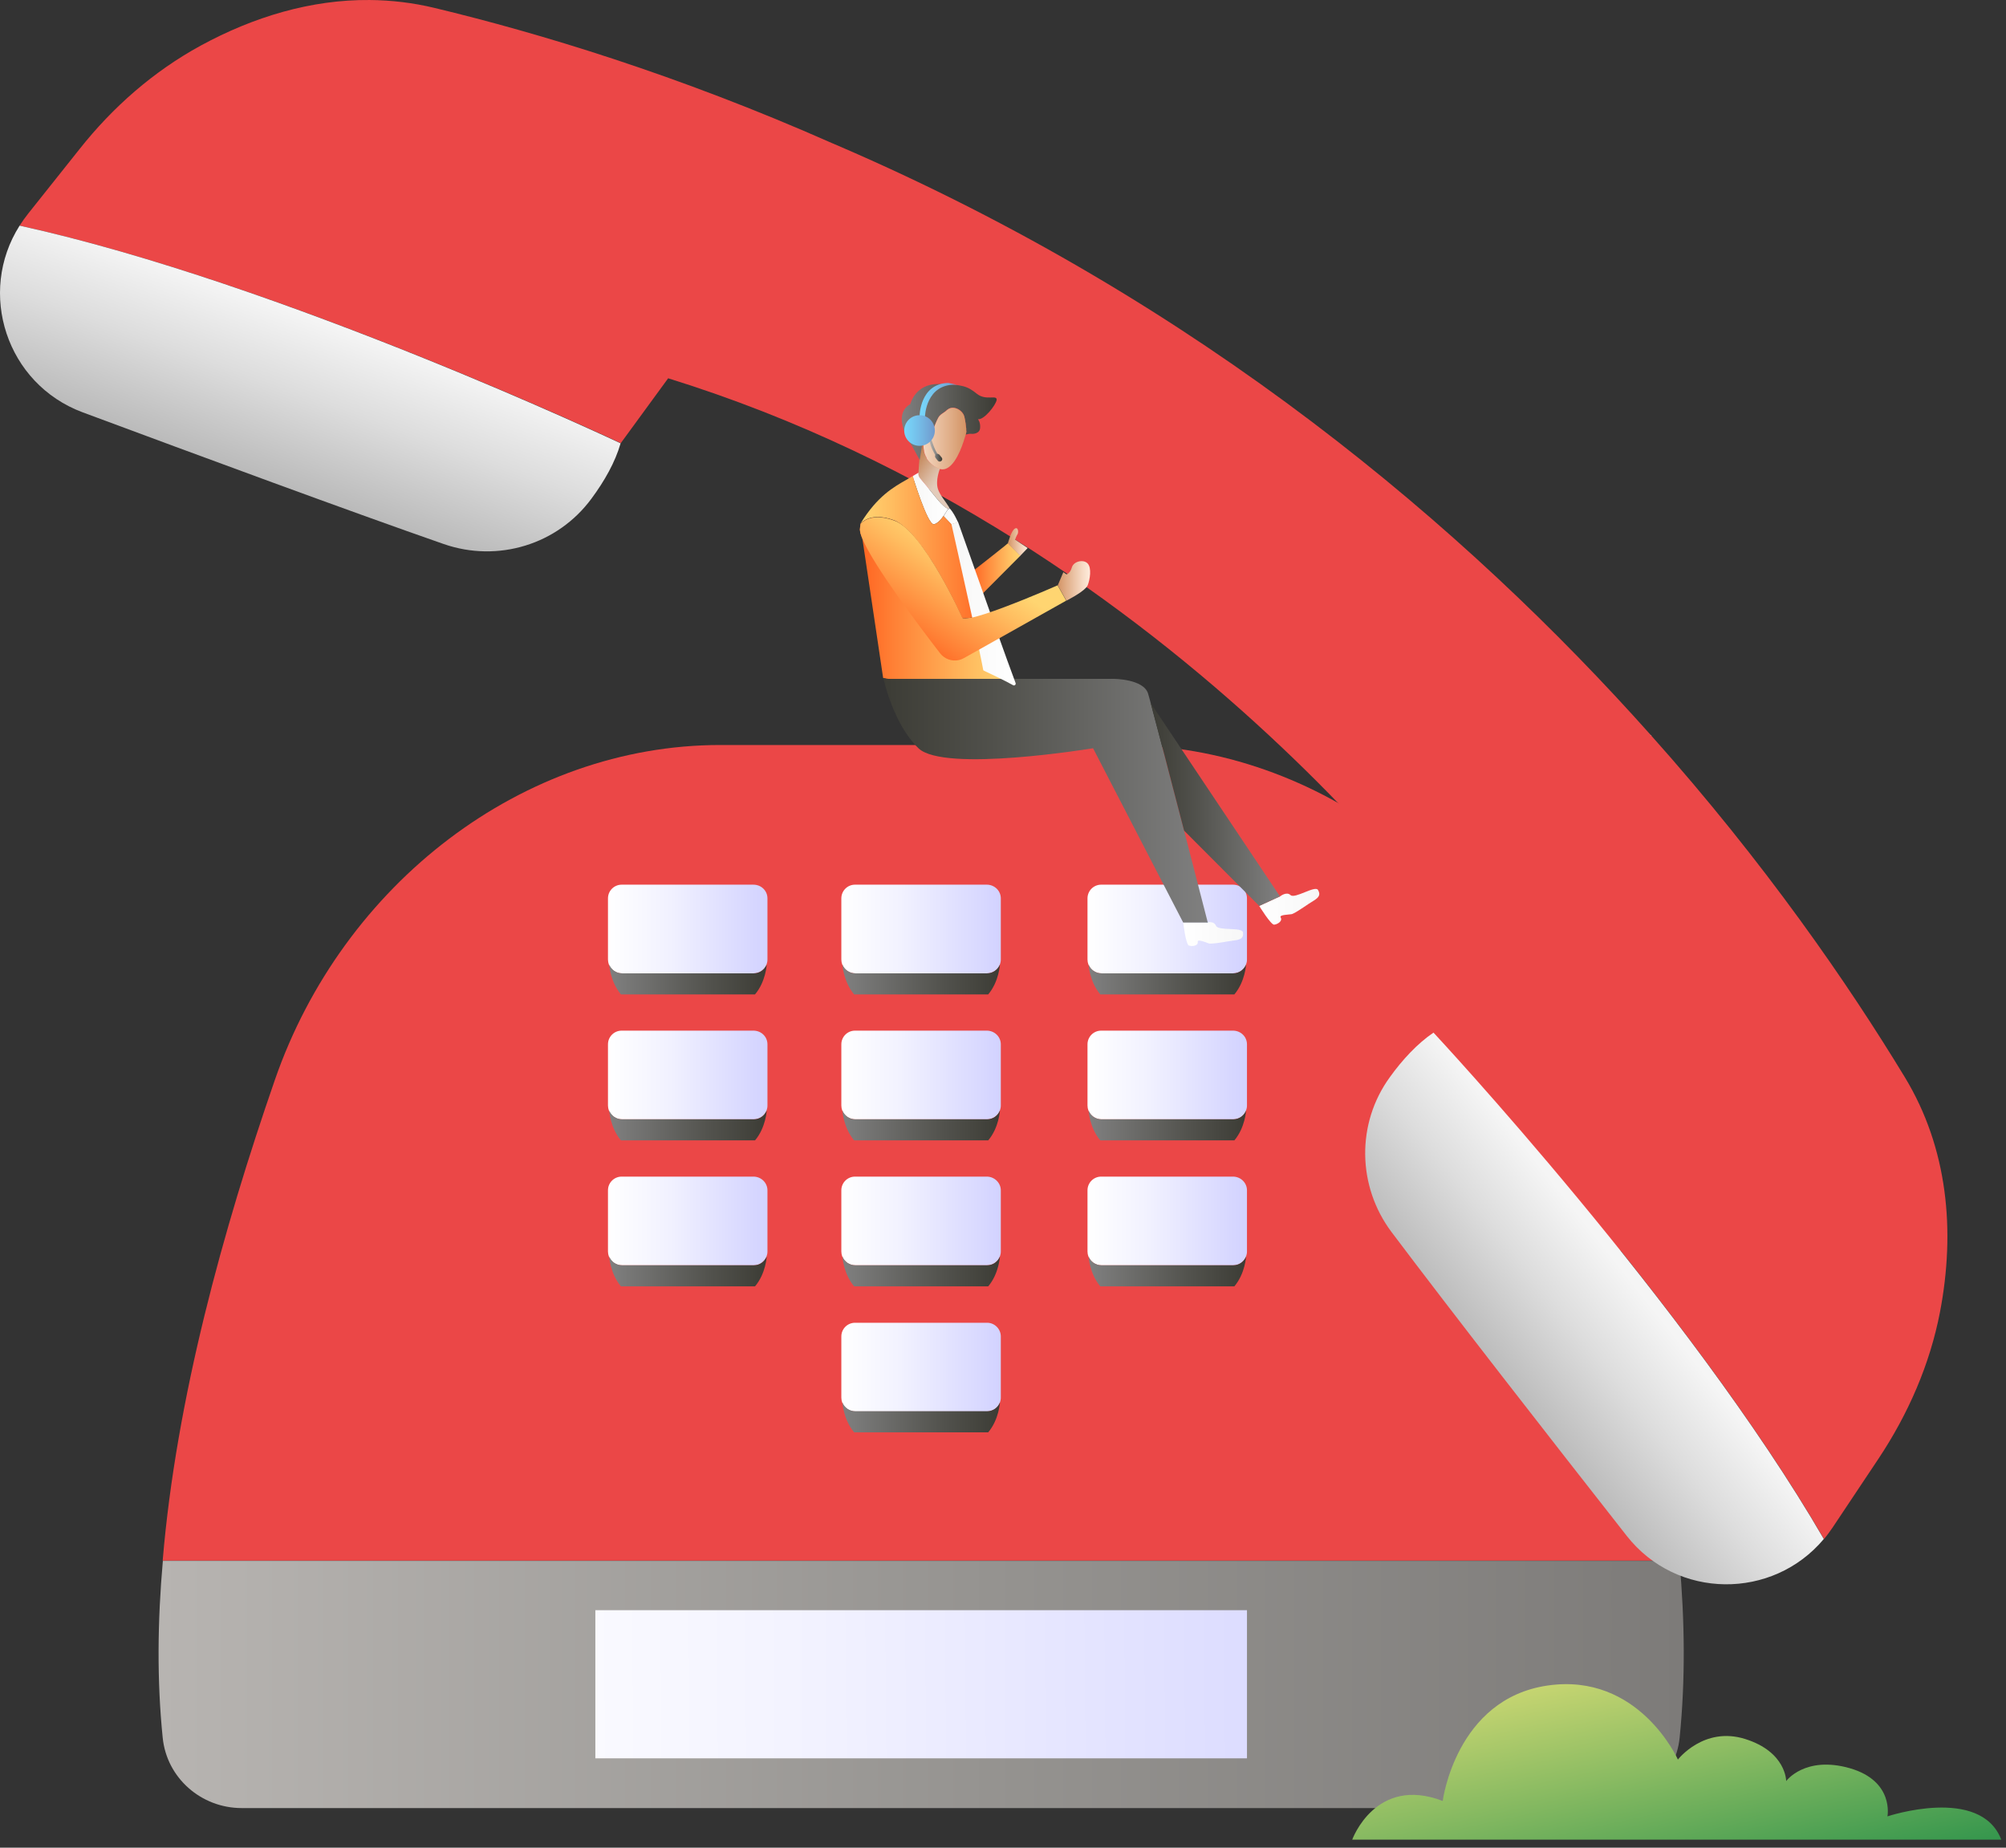
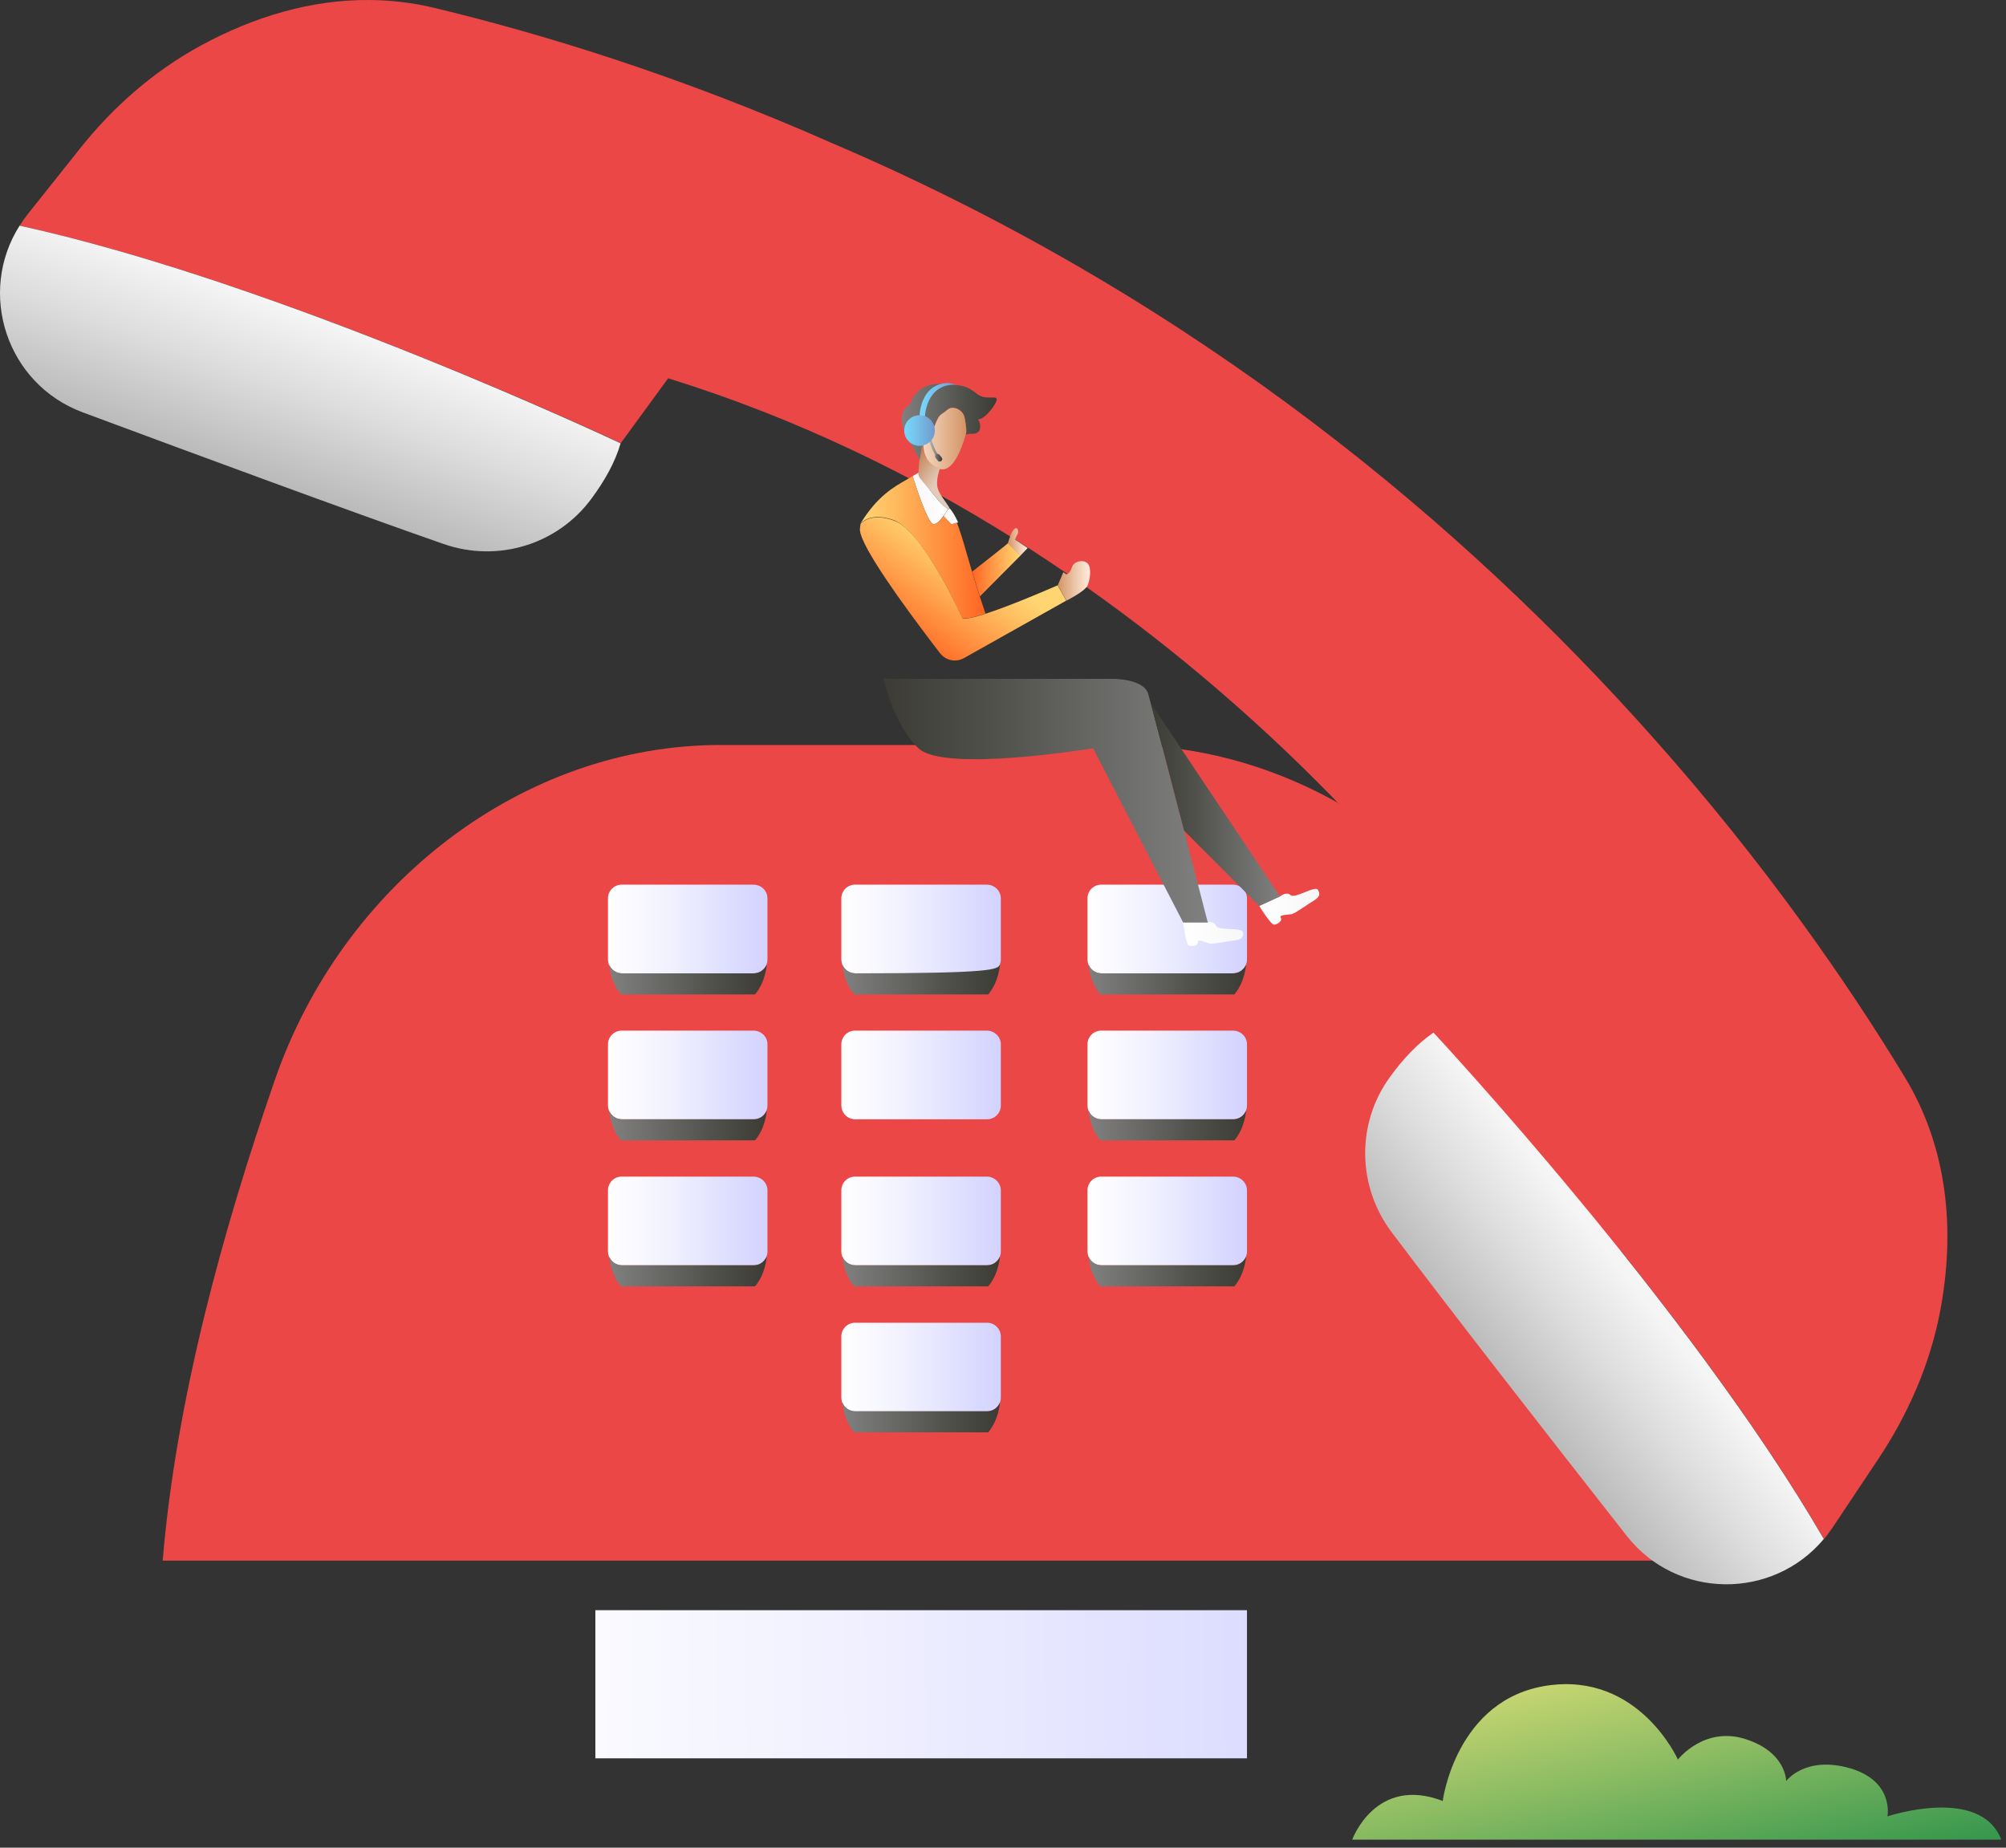
<svg xmlns="http://www.w3.org/2000/svg" width="228" height="210" viewBox="0 0 228 210" fill="none">
  <rect x="0" y="0" width="228" height="210" fill="#333333" stroke="none" />
  <path d="M190.886 177.374H18.49C20.026 158.981 25.372 139.687 31.23 122.769C38.952 100.423 59.454 84.673 81.861 84.673H127.474C149.902 84.673 170.404 100.423 178.126 122.769C184.004 139.687 189.35 159.001 190.886 177.374Z" fill="#EB4747" />
-   <path d="M190.907 197.486C190.456 202.054 186.524 205.495 181.936 205.495H27.462C22.874 205.495 18.942 202.074 18.491 197.486C17.835 191.034 17.897 184.275 18.511 177.394H190.886C191.501 184.275 191.562 191.014 190.907 197.486Z" fill="url(#paint0_linear)" />
  <path d="M141.73 183.006H67.668V199.842H141.73V183.006Z" fill="url(#paint1_linear)" />
  <path d="M113.752 102.103V109.066C113.752 109.251 113.711 109.455 113.65 109.619C113.425 110.213 112.851 110.623 112.175 110.623H97.203C96.527 110.623 95.974 110.213 95.728 109.619C95.667 109.455 95.626 109.251 95.626 109.066V102.103C95.626 101.242 96.322 100.546 97.183 100.546H112.155C113.036 100.546 113.752 101.242 113.752 102.103Z" fill="url(#paint2_linear)" />
-   <path d="M113.65 109.619C113.65 109.619 113.548 111.565 112.319 113.019H97.08C95.851 111.565 95.749 109.619 95.749 109.619C95.974 110.213 96.548 110.623 97.224 110.623H112.196C112.851 110.623 113.425 110.193 113.65 109.619Z" fill="url(#paint3_linear)" />
+   <path d="M113.65 109.619C113.65 109.619 113.548 111.565 112.319 113.019H97.08C95.851 111.565 95.749 109.619 95.749 109.619C95.974 110.213 96.548 110.623 97.224 110.623C112.851 110.623 113.425 110.193 113.65 109.619Z" fill="url(#paint3_linear)" />
  <path d="M87.228 102.103V109.067C87.228 109.252 87.187 109.456 87.126 109.62C86.9 110.214 86.327 110.624 85.651 110.624H70.679C70.003 110.624 69.45 110.214 69.204 109.62C69.142 109.456 69.102 109.252 69.102 109.067V102.103C69.102 101.243 69.798 100.547 70.658 100.547H85.63C86.532 100.547 87.228 101.243 87.228 102.103Z" fill="url(#paint4_linear)" />
  <path d="M87.146 109.619C87.146 109.619 87.044 111.565 85.815 113.019H70.576C69.347 111.565 69.245 109.619 69.245 109.619C69.47 110.213 70.044 110.623 70.72 110.623H85.692C86.347 110.623 86.9 110.193 87.146 109.619Z" fill="url(#paint5_linear)" />
  <path d="M87.228 118.692V125.656C87.228 125.841 87.187 126.045 87.126 126.209C86.9 126.803 86.327 127.213 85.651 127.213H70.679C70.003 127.213 69.45 126.803 69.204 126.209C69.142 126.045 69.102 125.841 69.102 125.656V118.692C69.102 117.832 69.798 117.136 70.658 117.136H85.63C86.532 117.136 87.228 117.832 87.228 118.692Z" fill="url(#paint6_linear)" />
  <path d="M87.146 126.21C87.146 126.21 87.044 128.156 85.815 129.61H70.576C69.347 128.156 69.245 126.21 69.245 126.21C69.47 126.804 70.044 127.214 70.72 127.214H85.692C86.347 127.214 86.9 126.804 87.146 126.21Z" fill="url(#paint7_linear)" />
  <path d="M87.228 135.283V142.247C87.228 142.431 87.187 142.636 87.126 142.8C86.9 143.394 86.327 143.804 85.651 143.804H70.679C70.003 143.804 69.45 143.394 69.204 142.8C69.142 142.636 69.102 142.431 69.102 142.247V135.283C69.102 134.423 69.798 133.727 70.658 133.727H85.63C86.532 133.727 87.228 134.443 87.228 135.283Z" fill="url(#paint8_linear)" />
  <path d="M87.146 142.8C87.146 142.8 87.044 144.746 85.815 146.2H70.576C69.347 144.746 69.245 142.8 69.245 142.8C69.47 143.394 70.044 143.803 70.72 143.803H85.692C86.347 143.803 86.9 143.394 87.146 142.8Z" fill="url(#paint9_linear)" />
  <path d="M141.73 102.103V109.066C141.73 109.251 141.689 109.455 141.628 109.619C141.402 110.213 140.829 110.623 140.153 110.623H125.181C124.505 110.623 123.952 110.213 123.706 109.619C123.644 109.455 123.604 109.251 123.604 109.066V102.103C123.604 101.242 124.3 100.546 125.16 100.546H140.132C141.034 100.546 141.73 101.242 141.73 102.103Z" fill="url(#paint10_linear)" />
  <path d="M141.628 109.619C141.628 109.619 141.525 111.565 140.296 113.019H125.058C123.829 111.565 123.727 109.619 123.727 109.619C123.952 110.213 124.525 110.623 125.201 110.623H140.173C140.829 110.623 141.402 110.193 141.628 109.619Z" fill="url(#paint11_linear)" />
  <path d="M141.73 118.692V125.656C141.73 125.841 141.689 126.045 141.628 126.209C141.402 126.803 140.829 127.213 140.153 127.213H125.181C124.505 127.213 123.952 126.803 123.706 126.209C123.644 126.045 123.604 125.841 123.604 125.656V118.692C123.604 117.832 124.3 117.136 125.16 117.136H140.132C141.034 117.136 141.73 117.832 141.73 118.692Z" fill="url(#paint12_linear)" />
  <path d="M141.628 126.21C141.628 126.21 141.525 128.156 140.296 129.61H125.058C123.829 128.156 123.727 126.21 123.727 126.21C123.952 126.804 124.525 127.214 125.201 127.214H140.173C140.829 127.214 141.402 126.804 141.628 126.21Z" fill="url(#paint13_linear)" />
  <path d="M141.73 135.283V142.247C141.73 142.431 141.689 142.636 141.628 142.8C141.402 143.394 140.829 143.804 140.153 143.804H125.181C124.505 143.804 123.952 143.394 123.706 142.8C123.644 142.636 123.604 142.431 123.604 142.247V135.283C123.604 134.423 124.3 133.727 125.16 133.727H140.132C141.034 133.727 141.73 134.443 141.73 135.283Z" fill="url(#paint14_linear)" />
  <path d="M141.628 142.8C141.628 142.8 141.525 144.746 140.296 146.2H125.058C123.829 144.746 123.727 142.8 123.727 142.8C123.952 143.394 124.525 143.803 125.201 143.803H140.173C140.829 143.803 141.402 143.394 141.628 142.8Z" fill="url(#paint15_linear)" />
  <path d="M113.752 118.692V125.656C113.752 125.841 113.711 126.045 113.65 126.209C113.425 126.803 112.851 127.213 112.175 127.213H97.203C96.527 127.213 95.974 126.803 95.728 126.209C95.667 126.045 95.626 125.841 95.626 125.656V118.692C95.626 117.832 96.322 117.136 97.183 117.136H112.155C113.036 117.136 113.752 117.832 113.752 118.692Z" fill="url(#paint16_linear)" />
-   <path d="M113.65 126.21C113.65 126.21 113.548 128.156 112.319 129.61H97.08C95.851 128.156 95.749 126.21 95.749 126.21C95.974 126.804 96.548 127.214 97.224 127.214H112.196C112.851 127.214 113.425 126.804 113.65 126.21Z" fill="url(#paint17_linear)" />
  <path d="M113.752 135.283V142.247C113.752 142.431 113.711 142.636 113.65 142.8C113.425 143.394 112.851 143.804 112.175 143.804H97.203C96.527 143.804 95.974 143.394 95.728 142.8C95.667 142.636 95.626 142.431 95.626 142.247V135.283C95.626 134.423 96.322 133.727 97.183 133.727H112.155C113.036 133.727 113.752 134.443 113.752 135.283Z" fill="url(#paint18_linear)" />
  <path d="M113.65 142.8C113.65 142.8 113.548 144.746 112.319 146.2H97.08C95.851 144.746 95.749 142.8 95.749 142.8C95.974 143.394 96.548 143.803 97.224 143.803H112.196C112.851 143.803 113.425 143.394 113.65 142.8Z" fill="url(#paint19_linear)" />
  <path d="M113.752 151.894V158.858C113.752 159.042 113.711 159.247 113.65 159.411C113.425 160.005 112.851 160.414 112.175 160.414H97.203C96.527 160.414 95.974 160.005 95.728 159.411C95.667 159.247 95.626 159.042 95.626 158.858V151.894C95.626 151.034 96.322 150.337 97.183 150.337H112.155C113.036 150.317 113.752 151.034 113.752 151.894Z" fill="url(#paint20_linear)" />
  <path d="M113.65 159.39C113.65 159.39 113.548 161.335 112.319 162.79H97.08C95.851 161.335 95.749 159.39 95.749 159.39C95.974 159.984 96.548 160.393 97.224 160.393H112.196C112.851 160.393 113.425 159.984 113.65 159.39Z" fill="url(#paint21_linear)" />
  <path d="M2.229 25.645C32.111 32.199 70.556 50.366 70.556 50.366L75.943 42.993C134.951 61.303 168.111 110.276 168.111 110.276L162.949 117.362C162.949 117.362 191.972 148.454 207.313 174.916C207.661 174.507 207.989 174.056 208.296 173.605L213.499 165.802C216.878 160.722 219.356 155.069 220.503 149.089C222.265 139.851 221.384 130.491 216.509 122.442C210.119 111.914 200.657 98.13 187.63 83.547C166.677 60.034 136.548 34.349 95.237 16.551C95.011 16.448 94.786 16.366 94.561 16.264C76.967 8.481 61.237 3.75 49.398 0.903C46.94 0.309 44.462 0.022 42.025 0.001C35.368 -0.06 28.834 1.906 22.813 5.183C17.447 8.112 12.818 12.168 9.028 16.96L3.191 24.293C2.822 24.764 2.515 25.194 2.229 25.645Z" fill="#EB4747" />
  <path d="M157.972 122.421C154.142 127.685 154.265 134.813 158.136 139.995C164.833 148.904 176.139 163.405 184.885 174.548C190.6 181.839 201.496 181.839 207.292 174.916C191.951 148.454 162.929 117.362 162.929 117.362C161.085 118.612 159.385 120.455 157.972 122.421Z" fill="url(#paint22_linear)" />
  <path d="M2.228 25.645C-2.605 33.264 0.713 43.628 9.397 46.864C22.669 51.8 39.915 58.17 50.443 61.836C56.587 63.966 63.387 61.897 67.238 56.654C68.692 54.688 69.921 52.537 70.535 50.387C70.535 50.387 32.091 32.199 2.228 25.645Z" fill="url(#paint23_linear)" />
-   <path d="M187.692 83.629L187.528 83.506L187.713 83.608L187.692 83.629Z" fill="url(#paint24_linear)" />
  <path d="M143.122 102.962C143.122 102.962 144.453 105.134 144.822 105.093C145.211 105.052 145.805 104.683 145.559 104.273C145.375 103.966 146.379 103.966 146.768 103.905C147.157 103.864 148.693 102.717 149.308 102.368C149.902 102 150.127 101.693 149.799 101.14C149.471 100.607 147.177 102.184 146.686 101.734C146.215 101.283 145.498 101.877 145.498 101.877L143.122 102.962Z" fill="url(#paint25_linear)" />
  <path d="M134.479 104.847C134.5 104.991 134.787 107.367 135.135 107.469C135.504 107.592 136.2 107.51 136.139 107.039C136.098 106.691 137.019 107.1 137.388 107.223C137.757 107.346 139.641 106.957 140.337 106.875C141.034 106.793 141.361 106.588 141.279 105.974C141.198 105.339 138.453 105.831 138.207 105.216C138.043 104.786 137.552 104.786 137.286 104.806C137.286 104.827 137.306 104.847 137.306 104.847H134.479Z" fill="url(#paint26_linear)" />
  <path d="M134.479 104.847H137.286C137.286 104.847 137.285 104.826 137.265 104.806C137.142 104.826 137.06 104.847 137.06 104.847H134.479Z" fill="url(#paint27_linear)" />
  <path d="M107.853 57.842C107.791 57.801 107.75 57.821 107.75 57.821C107.136 57.637 106.132 56.203 105.272 55.179C104.576 54.34 104.35 54.237 104.391 53.786C104.391 53.766 104.391 53.745 104.391 53.725C104.412 53.233 104.494 52.25 104.494 52.25L104.821 50.223C104.842 50.223 104.842 50.223 104.862 50.223C104.862 50.223 104.883 50.223 104.883 50.243C104.883 50.264 104.903 50.284 104.903 50.305C104.903 50.325 104.903 50.325 104.903 50.346C104.903 50.366 104.903 50.386 104.903 50.407C104.903 50.428 104.903 50.448 104.903 50.468C104.903 50.53 104.903 50.612 104.924 50.694C104.924 50.714 104.924 50.755 104.924 50.776C104.924 50.837 104.944 50.899 104.944 50.96C104.944 51.001 104.944 51.021 104.965 51.062C104.965 51.103 104.985 51.144 104.985 51.206C105.006 51.267 105.006 51.329 105.026 51.39C105.047 51.431 105.047 51.492 105.067 51.554C105.088 51.636 105.129 51.718 105.17 51.8C105.19 51.841 105.211 51.861 105.231 51.902C105.231 51.923 105.252 51.943 105.252 51.964C105.252 51.984 105.272 52.005 105.272 52.025C105.293 52.045 105.293 52.087 105.313 52.107C105.334 52.148 105.374 52.189 105.395 52.23C105.415 52.271 105.436 52.291 105.477 52.332C105.497 52.373 105.538 52.394 105.559 52.435C105.62 52.496 105.682 52.578 105.764 52.639C105.866 52.742 105.989 52.844 106.132 52.947C106.153 52.967 106.194 52.988 106.214 52.988C106.317 53.049 106.419 53.111 106.542 53.172C106.644 53.213 106.726 53.254 106.829 53.275C106.829 53.275 106.296 54.585 106.603 55.568C106.808 56.244 107.566 57.125 107.812 57.555L107.853 57.617C107.853 57.637 107.873 57.637 107.873 57.658C107.914 57.781 107.914 57.842 107.853 57.842Z" fill="url(#paint28_linear)" />
-   <path d="M97.734 60.176C97.734 60.217 97.734 60.278 97.755 60.34C97.755 60.381 97.755 60.422 97.775 60.463C97.775 60.463 97.775 60.463 97.775 60.483C97.775 60.524 97.796 60.565 97.796 60.606C97.816 60.668 97.837 60.729 97.857 60.79C97.878 60.872 97.919 60.954 97.939 61.036C97.96 61.098 98.001 61.159 98.021 61.241L100.377 77.053C100.581 77.115 100.786 77.155 101.011 77.155H114.714C114.693 77.094 113.751 74.718 113.055 72.834C112.911 72.445 112.768 72.055 112.666 71.728C112.461 71.113 112.236 70.458 112.01 69.761C110.74 70.171 109.737 70.396 109.389 70.273C109.389 70.273 104.964 60.36 101.626 59.172C99.742 58.496 98.554 58.824 97.816 59.521C97.775 59.725 97.755 59.971 97.734 60.176Z" fill="url(#paint29_linear)" />
  <path d="M100.396 77.053C100.437 77.217 101.523 82.276 104.39 85.041C107.299 87.847 124.237 85.041 124.237 85.041L134.478 104.847H137.284C137.284 104.847 137.284 104.826 137.264 104.806C137.141 104.314 135.932 99.644 134.581 94.401C133.126 88.789 131.488 82.501 130.792 79.92C130.648 79.347 130.525 78.978 130.484 78.814C129.952 77.155 126.572 77.155 126.572 77.155H101.031C100.806 77.155 100.581 77.114 100.396 77.053Z" fill="url(#paint30_linear)" />
  <path d="M130.792 79.921C131.488 82.502 133.127 88.79 134.581 94.402L143.122 102.963L145.477 101.877L130.792 79.921Z" fill="url(#paint31_linear)" />
  <path d="M107.75 57.82C107.75 57.82 107.545 58.23 107.238 58.639C106.931 59.09 106.5 59.541 106.132 59.581C105.394 59.622 103.735 54.113 103.735 54.113L104.391 53.724C104.391 53.744 104.391 53.765 104.391 53.785C104.37 54.236 104.575 54.338 105.271 55.178C106.132 56.222 107.135 57.636 107.75 57.82Z" fill="url(#paint32_linear)" />
  <path d="M108.897 59.378L108.754 59.419L108.139 59.603L107.238 58.661C107.546 58.231 107.75 57.842 107.75 57.842C107.75 57.842 107.791 57.821 107.853 57.862C107.914 57.862 107.914 57.801 107.873 57.719C108.365 58.149 108.897 59.378 108.897 59.378Z" fill="url(#paint33_linear)" />
  <path d="M112.01 69.741C111.437 69.925 110.925 70.069 110.495 70.171C109.962 70.294 109.573 70.314 109.368 70.253C109.368 70.253 107.873 66.894 105.968 63.863C105.886 63.74 105.804 63.617 105.722 63.494C105.497 63.146 105.272 62.818 105.047 62.49C104.985 62.388 104.924 62.306 104.842 62.204C104.78 62.122 104.698 62.019 104.637 61.937C104.575 61.855 104.493 61.753 104.432 61.671C104.33 61.548 104.227 61.405 104.125 61.282C104.084 61.241 104.063 61.2 104.022 61.159C103.961 61.077 103.879 60.995 103.818 60.913C103.551 60.606 103.265 60.319 102.998 60.074C102.937 60.032 102.896 59.971 102.834 59.93C102.793 59.889 102.732 59.848 102.691 59.807C102.65 59.766 102.609 59.746 102.568 59.705C102.445 59.602 102.322 59.52 102.2 59.439C102.118 59.377 102.015 59.336 101.933 59.275C101.892 59.254 101.851 59.234 101.81 59.213C101.79 59.213 101.79 59.193 101.769 59.193C101.728 59.172 101.667 59.152 101.626 59.131C99.762 58.455 98.554 58.783 97.816 59.48C99.721 56.387 101.565 55.363 102.998 54.543L103.736 54.113C103.736 54.113 105.415 59.623 106.132 59.582C106.501 59.562 106.91 59.09 107.238 58.64L108.139 59.582L108.754 59.398C109.04 60.114 109.389 61.179 109.819 62.716C110.024 63.432 110.249 64.19 110.474 64.948C110.761 65.89 111.048 66.832 111.355 67.775C111.58 68.451 111.806 69.106 112.01 69.741Z" fill="url(#paint34_linear)" />
  <path d="M110.495 64.969C110.782 65.911 111.069 66.853 111.376 67.775L115.984 63.146L114.571 61.732C114.571 61.732 114.428 61.855 114.182 62.06C113.485 62.613 112.031 63.781 110.495 64.969Z" fill="url(#paint35_linear)" />
  <path d="M120.224 66.525L121.207 68.266C121.207 68.266 122.845 67.447 123.439 66.792C123.521 66.689 123.583 66.607 123.624 66.525C123.89 65.85 124.095 64.559 123.624 64.047C123.153 63.535 122.026 63.781 121.821 64.498C121.616 65.215 121.207 65.276 121.207 65.276L120.859 65.03L120.224 66.525Z" fill="url(#paint36_linear)" />
  <path d="M114.55 61.753L115.963 63.166L116.803 62.286L115.369 61.323C115.41 61.221 115.553 60.852 115.656 60.709C115.758 60.545 115.758 59.848 115.349 60.074C115.164 60.176 114.959 60.565 114.816 60.934C114.673 61.344 114.55 61.753 114.55 61.753Z" fill="url(#paint37_linear)" />
  <path d="M111.15 47.642C111.15 47.642 111.457 47.99 111.396 48.645C111.355 49.301 110.577 49.342 110.351 49.301C110.126 49.28 109.757 49.403 109.757 49.403C109.819 49.198 109.839 49.055 109.839 49.055C109.839 49.055 109.839 48.973 109.819 48.85C109.819 48.83 109.819 48.83 109.819 48.809C109.819 48.789 109.819 48.768 109.819 48.768C109.819 48.727 109.819 48.707 109.819 48.666C109.819 48.625 109.819 48.584 109.798 48.563C109.778 48.297 109.737 47.99 109.675 47.662C109.655 47.56 109.634 47.478 109.614 47.375C109.471 46.658 108.446 46.003 107.73 46.515C107.709 46.536 107.668 46.556 107.648 46.577C107.586 46.617 107.545 46.658 107.504 46.7C107.484 46.72 107.463 46.72 107.463 46.74C107.443 46.761 107.422 46.781 107.402 46.781C107.136 46.986 106.972 47.048 106.808 47.232C106.787 47.252 106.767 47.293 106.726 47.334C106.685 47.375 106.665 47.437 106.624 47.498C106.583 47.58 106.542 47.683 106.48 47.785C106.46 47.846 106.419 47.908 106.398 47.969C106.378 48.01 106.378 48.031 106.357 48.072C105.886 49.239 105.477 50.222 105.292 49.014C105.292 48.932 105.272 48.87 105.251 48.789C105.231 48.727 105.231 48.686 105.21 48.645C105.19 48.584 105.169 48.522 105.149 48.481C105.128 48.44 105.087 48.379 105.067 48.338C105.067 48.338 105.067 48.338 105.067 48.318C105.047 48.297 105.026 48.256 105.006 48.236C104.985 48.195 104.944 48.174 104.924 48.133C104.903 48.113 104.883 48.092 104.862 48.051C104.842 48.031 104.821 48.01 104.801 47.99C104.76 47.969 104.739 47.928 104.719 47.908C104.698 47.887 104.657 47.867 104.637 47.846C104.596 47.826 104.575 47.806 104.534 47.785C104.494 47.764 104.473 47.744 104.432 47.744C104.391 47.724 104.371 47.724 104.33 47.703C104.268 47.683 104.207 47.662 104.125 47.662C104.084 47.662 104.043 47.662 104.022 47.662C103.715 47.662 103.428 47.826 103.203 48.195C102.794 48.87 103.408 49.526 104.022 49.915C104.125 49.977 104.227 50.038 104.309 50.079C104.33 50.099 104.371 50.099 104.391 50.12C104.432 50.14 104.473 50.161 104.493 50.161C104.534 50.181 104.555 50.181 104.596 50.202C104.637 50.222 104.678 50.222 104.719 50.243C104.78 50.263 104.842 50.263 104.862 50.243L104.534 52.27C104.534 52.27 104.248 51.779 103.879 51.083C103.818 50.98 103.756 50.857 103.695 50.734C103.695 50.734 101.155 47.273 103.469 45.921C103.469 45.921 104.022 43.586 106.706 43.648C109.389 43.689 109.962 43.894 111.027 44.754C112.072 45.593 113.321 44.815 113.28 45.45C113.178 46.065 111.826 47.764 111.15 47.642Z" fill="url(#paint38_linear)" />
  <path d="M109.839 49.076C109.839 49.076 109.819 49.199 109.757 49.424C109.696 49.629 109.614 49.895 109.511 50.202C109.061 51.575 108.139 53.623 106.869 53.315C106.767 53.295 106.685 53.254 106.582 53.213C106.46 53.152 106.357 53.09 106.255 53.029C106.234 53.008 106.214 52.988 106.173 52.988C106.029 52.885 105.907 52.783 105.804 52.681C105.743 52.619 105.661 52.537 105.599 52.476C105.579 52.435 105.538 52.414 105.517 52.373C105.497 52.332 105.456 52.312 105.435 52.271C105.395 52.23 105.374 52.189 105.354 52.148C105.333 52.127 105.313 52.087 105.313 52.066C105.313 52.046 105.292 52.025 105.292 52.005C105.292 51.984 105.272 51.964 105.272 51.943C105.251 51.902 105.231 51.882 105.21 51.841C105.169 51.759 105.149 51.677 105.108 51.595C105.087 51.533 105.067 51.492 105.067 51.431C105.046 51.37 105.026 51.308 105.026 51.247C105.026 51.206 105.005 51.144 105.005 51.103C105.005 51.062 104.985 51.042 104.985 51.001C104.985 50.94 104.964 50.878 104.964 50.817C104.964 50.776 104.964 50.755 104.964 50.735C104.964 50.653 104.944 50.571 104.944 50.509C104.944 50.489 104.944 50.468 104.944 50.448C104.944 50.428 104.944 50.407 104.944 50.386C104.944 50.366 104.944 50.346 104.944 50.346C104.944 50.325 104.923 50.305 104.923 50.284C104.923 50.284 104.923 50.264 104.903 50.264C104.903 50.264 104.882 50.264 104.862 50.264C104.841 50.284 104.78 50.264 104.719 50.264C104.678 50.264 104.637 50.243 104.596 50.223C104.555 50.223 104.534 50.202 104.493 50.182C104.452 50.161 104.411 50.141 104.391 50.141C104.37 50.12 104.329 50.12 104.309 50.1C104.207 50.059 104.125 49.997 104.022 49.936C103.408 49.547 102.793 48.891 103.203 48.215C103.428 47.847 103.735 47.683 104.022 47.683C104.063 47.683 104.104 47.683 104.125 47.683C104.186 47.683 104.248 47.703 104.329 47.724C104.37 47.744 104.391 47.744 104.432 47.765C104.473 47.785 104.493 47.806 104.534 47.806C104.575 47.826 104.596 47.847 104.637 47.867C104.657 47.888 104.698 47.908 104.719 47.929C104.739 47.949 104.78 47.97 104.801 48.011C104.821 48.031 104.841 48.052 104.862 48.072C104.882 48.093 104.903 48.113 104.923 48.154C104.964 48.195 104.985 48.215 105.005 48.256C105.026 48.277 105.046 48.318 105.067 48.338C105.067 48.338 105.067 48.338 105.067 48.359C105.087 48.4 105.128 48.461 105.149 48.502C105.169 48.564 105.21 48.605 105.21 48.666C105.231 48.707 105.251 48.769 105.251 48.809C105.272 48.891 105.292 48.953 105.292 49.035C105.476 50.243 105.886 49.281 106.357 48.093C106.378 48.052 106.378 48.031 106.398 47.99C106.419 47.929 106.46 47.867 106.48 47.806C106.541 47.683 106.582 47.601 106.623 47.519C106.664 47.458 106.685 47.396 106.726 47.355C106.746 47.314 106.767 47.294 106.808 47.253C106.972 47.069 107.135 47.007 107.402 46.802C107.422 46.782 107.443 46.761 107.463 46.761C107.484 46.741 107.484 46.741 107.504 46.72C107.545 46.679 107.607 46.638 107.647 46.597C107.668 46.577 107.709 46.556 107.729 46.536C108.426 46.024 109.45 46.679 109.614 47.396C109.634 47.478 109.655 47.581 109.675 47.683C109.737 47.99 109.778 48.318 109.798 48.584C109.798 48.625 109.798 48.666 109.819 48.687C109.819 48.727 109.819 48.748 109.819 48.789C109.819 48.809 109.819 48.83 109.819 48.83C109.819 48.85 109.819 48.85 109.819 48.871C109.819 49.014 109.839 49.076 109.839 49.076Z" fill="url(#paint39_linear)" />
  <path d="M105.129 47.395L104.515 47.334C104.515 47.293 104.535 43.586 107.792 43.524L108.775 43.729C105.191 43.524 105.129 47.375 105.129 47.395Z" fill="url(#paint40_linear)" />
  <path d="M105.825 49.853C105.825 49.853 106.235 51.226 106.624 51.676L106.378 51.84C106.378 51.84 105.661 50.714 105.661 50.017L105.825 49.853Z" fill="url(#paint41_linear)" />
  <path d="M106.398 51.634C106.521 51.552 106.685 51.573 106.787 51.696L107.033 52.003C107.135 52.126 107.115 52.31 106.971 52.412C106.849 52.494 106.664 52.474 106.582 52.351L106.336 52.044C106.234 51.9 106.255 51.716 106.398 51.634Z" fill="url(#paint42_linear)" />
  <path d="M104.514 50.672C105.476 50.672 106.255 49.893 106.255 48.931C106.255 47.97 105.476 47.19 104.514 47.19C103.553 47.19 102.773 47.97 102.773 48.931C102.773 49.893 103.553 50.672 104.514 50.672Z" fill="url(#paint43_linear)" />
-   <path d="M115.143 77.872C114.201 77.34 112.276 76.438 111.846 76.234C111.784 76.213 111.743 76.151 111.743 76.09C111.539 74.984 111.047 72.69 110.494 70.15C109.429 65.296 108.139 59.561 108.139 59.561L108.753 59.377L108.896 59.336C111.805 67.59 114.59 75.414 115.43 77.626C115.492 77.811 115.307 77.974 115.143 77.872Z" fill="url(#paint44_linear)" />
  <path d="M97.734 60.176C97.734 60.217 97.734 60.278 97.755 60.34C97.755 60.381 97.755 60.422 97.775 60.463C97.775 60.463 97.775 60.463 97.775 60.483C97.775 60.524 97.796 60.565 97.796 60.606C97.816 60.668 97.837 60.729 97.857 60.79C97.878 60.872 97.919 60.954 97.939 61.036C97.96 61.098 98.001 61.159 98.021 61.241C99.291 64.293 104.514 71.216 106.849 74.247C107.361 74.902 108.18 75.189 108.958 75.025C109.163 74.984 109.368 74.902 109.552 74.8L113.055 72.834L121.186 68.266L120.203 66.525C120.203 66.525 120.039 66.607 119.732 66.73C118.421 67.304 114.652 68.901 112.01 69.761C110.74 70.171 109.737 70.396 109.389 70.273C109.389 70.273 104.964 60.36 101.626 59.172C99.742 58.496 98.554 58.824 97.816 59.521C97.775 59.725 97.755 59.971 97.734 60.176Z" fill="url(#paint45_linear)" />
  <path d="M153.691 209.087C153.691 209.087 156.344 201.755 163.977 204.687C163.977 204.687 165.466 193.099 175.874 191.572C186.282 190.044 190.71 199.983 190.71 199.983C190.71 199.983 193.649 196.174 198.342 197.641C203.036 199.107 203.015 202.427 203.015 202.427C203.015 202.427 205.138 199.515 210.24 200.961C215.321 202.427 214.525 206.439 214.525 206.439C214.525 206.439 225.096 202.916 227.463 209.087H153.691Z" fill="url(#paint46_linear)" />
  <defs>
    <linearGradient id="paint0_linear" x1="18.024" y1="191.43" x2="191.372" y2="191.43" gradientUnits="userSpaceOnUse">
      <stop stop-color="#B7B4B1" />
      <stop offset="0.546" stop-color="#959390" />
      <stop offset="1" stop-color="#7D7B79" />
    </linearGradient>
    <linearGradient id="paint1_linear" x1="50.732" y1="191.873" x2="165.199" y2="190.934" gradientUnits="userSpaceOnUse">
      <stop offset="0.003" stop-color="white" />
      <stop offset="0.367" stop-color="#F2F2FF" />
      <stop offset="1" stop-color="#D2D2FF" />
    </linearGradient>
    <linearGradient id="paint2_linear" x1="95.648" y1="105.58" x2="113.748" y2="105.58" gradientUnits="userSpaceOnUse">
      <stop offset="0.003" stop-color="white" />
      <stop offset="0.367" stop-color="#F2F2FF" />
      <stop offset="1" stop-color="#D2D2FF" />
    </linearGradient>
    <linearGradient id="paint3_linear" x1="95.744" y1="111.305" x2="113.653" y2="111.305" gradientUnits="userSpaceOnUse">
      <stop stop-color="#808080" />
      <stop offset="0.639" stop-color="#52524D" />
      <stop offset="1" stop-color="#3C3C35" />
    </linearGradient>
    <linearGradient id="paint4_linear" x1="69.133" y1="105.581" x2="87.233" y2="105.581" gradientUnits="userSpaceOnUse">
      <stop offset="0.003" stop-color="white" />
      <stop offset="0.367" stop-color="#F2F2FF" />
      <stop offset="1" stop-color="#D2D2FF" />
    </linearGradient>
    <linearGradient id="paint5_linear" x1="69.229" y1="111.305" x2="87.138" y2="111.305" gradientUnits="userSpaceOnUse">
      <stop stop-color="#808080" />
      <stop offset="0.639" stop-color="#52524D" />
      <stop offset="1" stop-color="#3C3C35" />
    </linearGradient>
    <linearGradient id="paint6_linear" x1="69.133" y1="122.174" x2="87.233" y2="122.174" gradientUnits="userSpaceOnUse">
      <stop offset="0.003" stop-color="white" />
      <stop offset="0.367" stop-color="#F2F2FF" />
      <stop offset="1" stop-color="#D2D2FF" />
    </linearGradient>
    <linearGradient id="paint7_linear" x1="69.229" y1="127.901" x2="87.138" y2="127.901" gradientUnits="userSpaceOnUse">
      <stop stop-color="#808080" />
      <stop offset="0.639" stop-color="#52524D" />
      <stop offset="1" stop-color="#3C3C35" />
    </linearGradient>
    <linearGradient id="paint8_linear" x1="69.133" y1="138.77" x2="87.233" y2="138.77" gradientUnits="userSpaceOnUse">
      <stop offset="0.003" stop-color="white" />
      <stop offset="0.367" stop-color="#F2F2FF" />
      <stop offset="1" stop-color="#D2D2FF" />
    </linearGradient>
    <linearGradient id="paint9_linear" x1="69.229" y1="144.495" x2="87.138" y2="144.495" gradientUnits="userSpaceOnUse">
      <stop stop-color="#808080" />
      <stop offset="0.639" stop-color="#52524D" />
      <stop offset="1" stop-color="#3C3C35" />
    </linearGradient>
    <linearGradient id="paint10_linear" x1="123.631" y1="105.58" x2="141.731" y2="105.58" gradientUnits="userSpaceOnUse">
      <stop offset="0.003" stop-color="white" />
      <stop offset="0.367" stop-color="#F2F2FF" />
      <stop offset="1" stop-color="#D2D2FF" />
    </linearGradient>
    <linearGradient id="paint11_linear" x1="123.726" y1="111.305" x2="141.635" y2="111.305" gradientUnits="userSpaceOnUse">
      <stop stop-color="#808080" />
      <stop offset="0.639" stop-color="#52524D" />
      <stop offset="1" stop-color="#3C3C35" />
    </linearGradient>
    <linearGradient id="paint12_linear" x1="123.631" y1="122.174" x2="141.731" y2="122.174" gradientUnits="userSpaceOnUse">
      <stop offset="0.003" stop-color="white" />
      <stop offset="0.367" stop-color="#F2F2FF" />
      <stop offset="1" stop-color="#D2D2FF" />
    </linearGradient>
    <linearGradient id="paint13_linear" x1="123.726" y1="127.901" x2="141.635" y2="127.901" gradientUnits="userSpaceOnUse">
      <stop stop-color="#808080" />
      <stop offset="0.639" stop-color="#52524D" />
      <stop offset="1" stop-color="#3C3C35" />
    </linearGradient>
    <linearGradient id="paint14_linear" x1="123.631" y1="138.77" x2="141.731" y2="138.77" gradientUnits="userSpaceOnUse">
      <stop offset="0.003" stop-color="white" />
      <stop offset="0.367" stop-color="#F2F2FF" />
      <stop offset="1" stop-color="#D2D2FF" />
    </linearGradient>
    <linearGradient id="paint15_linear" x1="123.726" y1="144.495" x2="141.635" y2="144.495" gradientUnits="userSpaceOnUse">
      <stop stop-color="#808080" />
      <stop offset="0.639" stop-color="#52524D" />
      <stop offset="1" stop-color="#3C3C35" />
    </linearGradient>
    <linearGradient id="paint16_linear" x1="95.648" y1="122.174" x2="113.748" y2="122.174" gradientUnits="userSpaceOnUse">
      <stop offset="0.003" stop-color="white" />
      <stop offset="0.367" stop-color="#F2F2FF" />
      <stop offset="1" stop-color="#D2D2FF" />
    </linearGradient>
    <linearGradient id="paint17_linear" x1="95.744" y1="127.901" x2="113.653" y2="127.901" gradientUnits="userSpaceOnUse">
      <stop stop-color="#808080" />
      <stop offset="0.639" stop-color="#52524D" />
      <stop offset="1" stop-color="#3C3C35" />
    </linearGradient>
    <linearGradient id="paint18_linear" x1="95.648" y1="138.77" x2="113.748" y2="138.77" gradientUnits="userSpaceOnUse">
      <stop offset="0.003" stop-color="white" />
      <stop offset="0.367" stop-color="#F2F2FF" />
      <stop offset="1" stop-color="#D2D2FF" />
    </linearGradient>
    <linearGradient id="paint19_linear" x1="95.744" y1="144.495" x2="113.653" y2="144.495" gradientUnits="userSpaceOnUse">
      <stop stop-color="#808080" />
      <stop offset="0.639" stop-color="#52524D" />
      <stop offset="1" stop-color="#3C3C35" />
    </linearGradient>
    <linearGradient id="paint20_linear" x1="95.648" y1="155.364" x2="113.748" y2="155.364" gradientUnits="userSpaceOnUse">
      <stop offset="0.003" stop-color="white" />
      <stop offset="0.367" stop-color="#F2F2FF" />
      <stop offset="1" stop-color="#D2D2FF" />
    </linearGradient>
    <linearGradient id="paint21_linear" x1="95.744" y1="161.089" x2="113.653" y2="161.089" gradientUnits="userSpaceOnUse">
      <stop stop-color="#808080" />
      <stop offset="0.639" stop-color="#52524D" />
      <stop offset="1" stop-color="#3C3C35" />
    </linearGradient>
    <linearGradient id="paint22_linear" x1="185.664" y1="145.873" x2="169.403" y2="158.759" gradientUnits="userSpaceOnUse">
      <stop stop-color="#F5F5F5" />
      <stop offset="0.405" stop-color="#DDDDDD" />
      <stop offset="1" stop-color="#B3B3B3" />
    </linearGradient>
    <linearGradient id="paint23_linear" x1="36.795" y1="36.399" x2="29.533" y2="56.547" gradientUnits="userSpaceOnUse">
      <stop stop-color="#F5F5F5" />
      <stop offset="0.405" stop-color="#DDDDDD" />
      <stop offset="1" stop-color="#B3B3B3" />
    </linearGradient>
    <linearGradient id="paint24_linear" x1="187.707" y1="83.62" x2="187.53" y2="83.49" gradientUnits="userSpaceOnUse">
      <stop stop-color="#F5F5F5" />
      <stop offset="0.405" stop-color="#DDDDDD" />
      <stop offset="1" stop-color="#B3B3B3" />
    </linearGradient>
    <linearGradient id="paint25_linear" x1="149.945" y1="103.049" x2="143.131" y2="103.049" gradientUnits="userSpaceOnUse">
      <stop stop-color="#F7F7F7" />
      <stop offset="1" stop-color="white" />
    </linearGradient>
    <linearGradient id="paint26_linear" x1="141.289" y1="106.165" x2="134.479" y2="106.165" gradientUnits="userSpaceOnUse">
      <stop stop-color="#F7F7F7" />
      <stop offset="1" stop-color="white" />
    </linearGradient>
    <linearGradient id="paint27_linear" x1="137.287" y1="104.831" x2="134.477" y2="104.831" gradientUnits="userSpaceOnUse">
      <stop stop-color="#77D8FC" />
      <stop offset="0.428" stop-color="#75C0EA" />
      <stop offset="1" stop-color="#719ACD" />
    </linearGradient>
    <linearGradient id="paint28_linear" x1="106.783" y1="54.391" x2="103.656" y2="52.188" gradientUnits="userSpaceOnUse">
      <stop stop-color="#E3CBBA" />
      <stop offset="0.253" stop-color="#DBBAA2" />
      <stop offset="0.784" stop-color="#C88F65" />
      <stop offset="1" stop-color="#BF7C4A" />
    </linearGradient>
    <linearGradient id="paint29_linear" x1="114.718" y1="67.967" x2="97.742" y2="67.967" gradientUnits="userSpaceOnUse">
      <stop stop-color="#FFD571" />
      <stop offset="0.251" stop-color="#FFBD60" />
      <stop offset="0.778" stop-color="#FF8035" />
      <stop offset="1" stop-color="#FF6421" />
    </linearGradient>
    <linearGradient id="paint30_linear" x1="137.286" y1="90.956" x2="100.387" y2="90.956" gradientUnits="userSpaceOnUse">
      <stop stop-color="#808080" />
      <stop offset="0.639" stop-color="#52524D" />
      <stop offset="1" stop-color="#3C3C35" />
    </linearGradient>
    <linearGradient id="paint31_linear" x1="145.491" y1="91.44" x2="130.788" y2="91.44" gradientUnits="userSpaceOnUse">
      <stop stop-color="#808080" />
      <stop offset="0.639" stop-color="#52524D" />
      <stop offset="1" stop-color="#3C3C35" />
    </linearGradient>
    <linearGradient id="paint32_linear" x1="103.742" y1="56.663" x2="107.749" y2="56.663" gradientUnits="userSpaceOnUse">
      <stop stop-color="#F7F7F7" />
      <stop offset="1" stop-color="white" />
    </linearGradient>
    <linearGradient id="paint33_linear" x1="107.242" y1="58.645" x2="108.891" y2="58.645" gradientUnits="userSpaceOnUse">
      <stop stop-color="#F7F7F7" />
      <stop offset="1" stop-color="white" />
    </linearGradient>
    <linearGradient id="paint34_linear" x1="97.82" y1="62.206" x2="112.014" y2="62.206" gradientUnits="userSpaceOnUse">
      <stop stop-color="#FFD571" />
      <stop offset="0.251" stop-color="#FFBD60" />
      <stop offset="0.778" stop-color="#FF8035" />
      <stop offset="1" stop-color="#FF6421" />
    </linearGradient>
    <linearGradient id="paint35_linear" x1="115.969" y1="64.763" x2="110.487" y2="64.763" gradientUnits="userSpaceOnUse">
      <stop stop-color="#FFD571" />
      <stop offset="0.251" stop-color="#FFBD60" />
      <stop offset="0.778" stop-color="#FF8035" />
      <stop offset="1" stop-color="#FF6421" />
    </linearGradient>
    <linearGradient id="paint36_linear" x1="123.891" y1="66.019" x2="120.214" y2="66.019" gradientUnits="userSpaceOnUse">
      <stop stop-color="#FFECDC" />
      <stop offset="0.238" stop-color="#F6DAC4" />
      <stop offset="0.737" stop-color="#E0AD87" />
      <stop offset="1" stop-color="#D39364" />
    </linearGradient>
    <linearGradient id="paint37_linear" x1="116.817" y1="61.587" x2="114.55" y2="61.587" gradientUnits="userSpaceOnUse">
      <stop stop-color="#FFECDC" />
      <stop offset="0.238" stop-color="#F6DAC4" />
      <stop offset="0.737" stop-color="#E0AD87" />
      <stop offset="1" stop-color="#D39364" />
    </linearGradient>
    <linearGradient id="paint38_linear" x1="102.465" y1="47.947" x2="113.239" y2="47.947" gradientUnits="userSpaceOnUse">
      <stop stop-color="#808080" />
      <stop offset="0.639" stop-color="#52524D" />
      <stop offset="1" stop-color="#3C3C35" />
    </linearGradient>
    <linearGradient id="paint39_linear" x1="103.013" y1="49.856" x2="109.831" y2="49.856" gradientUnits="userSpaceOnUse">
      <stop stop-color="#FFECDC" />
      <stop offset="0.238" stop-color="#F6DAC4" />
      <stop offset="0.737" stop-color="#E0AD87" />
      <stop offset="1" stop-color="#D39364" />
    </linearGradient>
    <linearGradient id="paint40_linear" x1="104.51" y1="45.461" x2="108.782" y2="45.461" gradientUnits="userSpaceOnUse">
      <stop stop-color="#77D8FC" />
      <stop offset="0.428" stop-color="#75C0EA" />
      <stop offset="1" stop-color="#719ACD" />
    </linearGradient>
    <linearGradient id="paint41_linear" x1="105.663" y1="50.85" x2="106.63" y2="50.85" gradientUnits="userSpaceOnUse">
      <stop stop-color="#B7B4B1" />
      <stop offset="0.546" stop-color="#959390" />
      <stop offset="1" stop-color="#7D7B79" />
    </linearGradient>
    <linearGradient id="paint42_linear" x1="106.27" y1="52.023" x2="107.076" y2="52.023" gradientUnits="userSpaceOnUse">
      <stop stop-color="#808080" />
      <stop offset="0.639" stop-color="#52524D" />
      <stop offset="1" stop-color="#3C3C35" />
    </linearGradient>
    <linearGradient id="paint43_linear" x1="102.758" y1="48.933" x2="106.256" y2="48.933" gradientUnits="userSpaceOnUse">
      <stop stop-color="#77D8FC" />
      <stop offset="0.428" stop-color="#75C0EA" />
      <stop offset="1" stop-color="#719ACD" />
    </linearGradient>
    <linearGradient id="paint44_linear" x1="108.139" y1="68.636" x2="115.434" y2="68.636" gradientUnits="userSpaceOnUse">
      <stop stop-color="#F7F7F7" />
      <stop offset="1" stop-color="white" />
    </linearGradient>
    <linearGradient id="paint45_linear" x1="110.041" y1="63.112" x2="102.937" y2="73.307" gradientUnits="userSpaceOnUse">
      <stop stop-color="#FFD571" />
      <stop offset="0.251" stop-color="#FFBD60" />
      <stop offset="0.778" stop-color="#FF8035" />
      <stop offset="1" stop-color="#FF6421" />
    </linearGradient>
    <linearGradient id="paint46_linear" x1="192.408" y1="217.507" x2="183.561" y2="176.916" gradientUnits="userSpaceOnUse">
      <stop stop-color="#30944C" />
      <stop offset="0.41" stop-color="#8ABB62" />
      <stop offset="0.816" stop-color="#DEDF77" />
      <stop offset="1" stop-color="#FFED7F" />
    </linearGradient>
  </defs>
</svg>